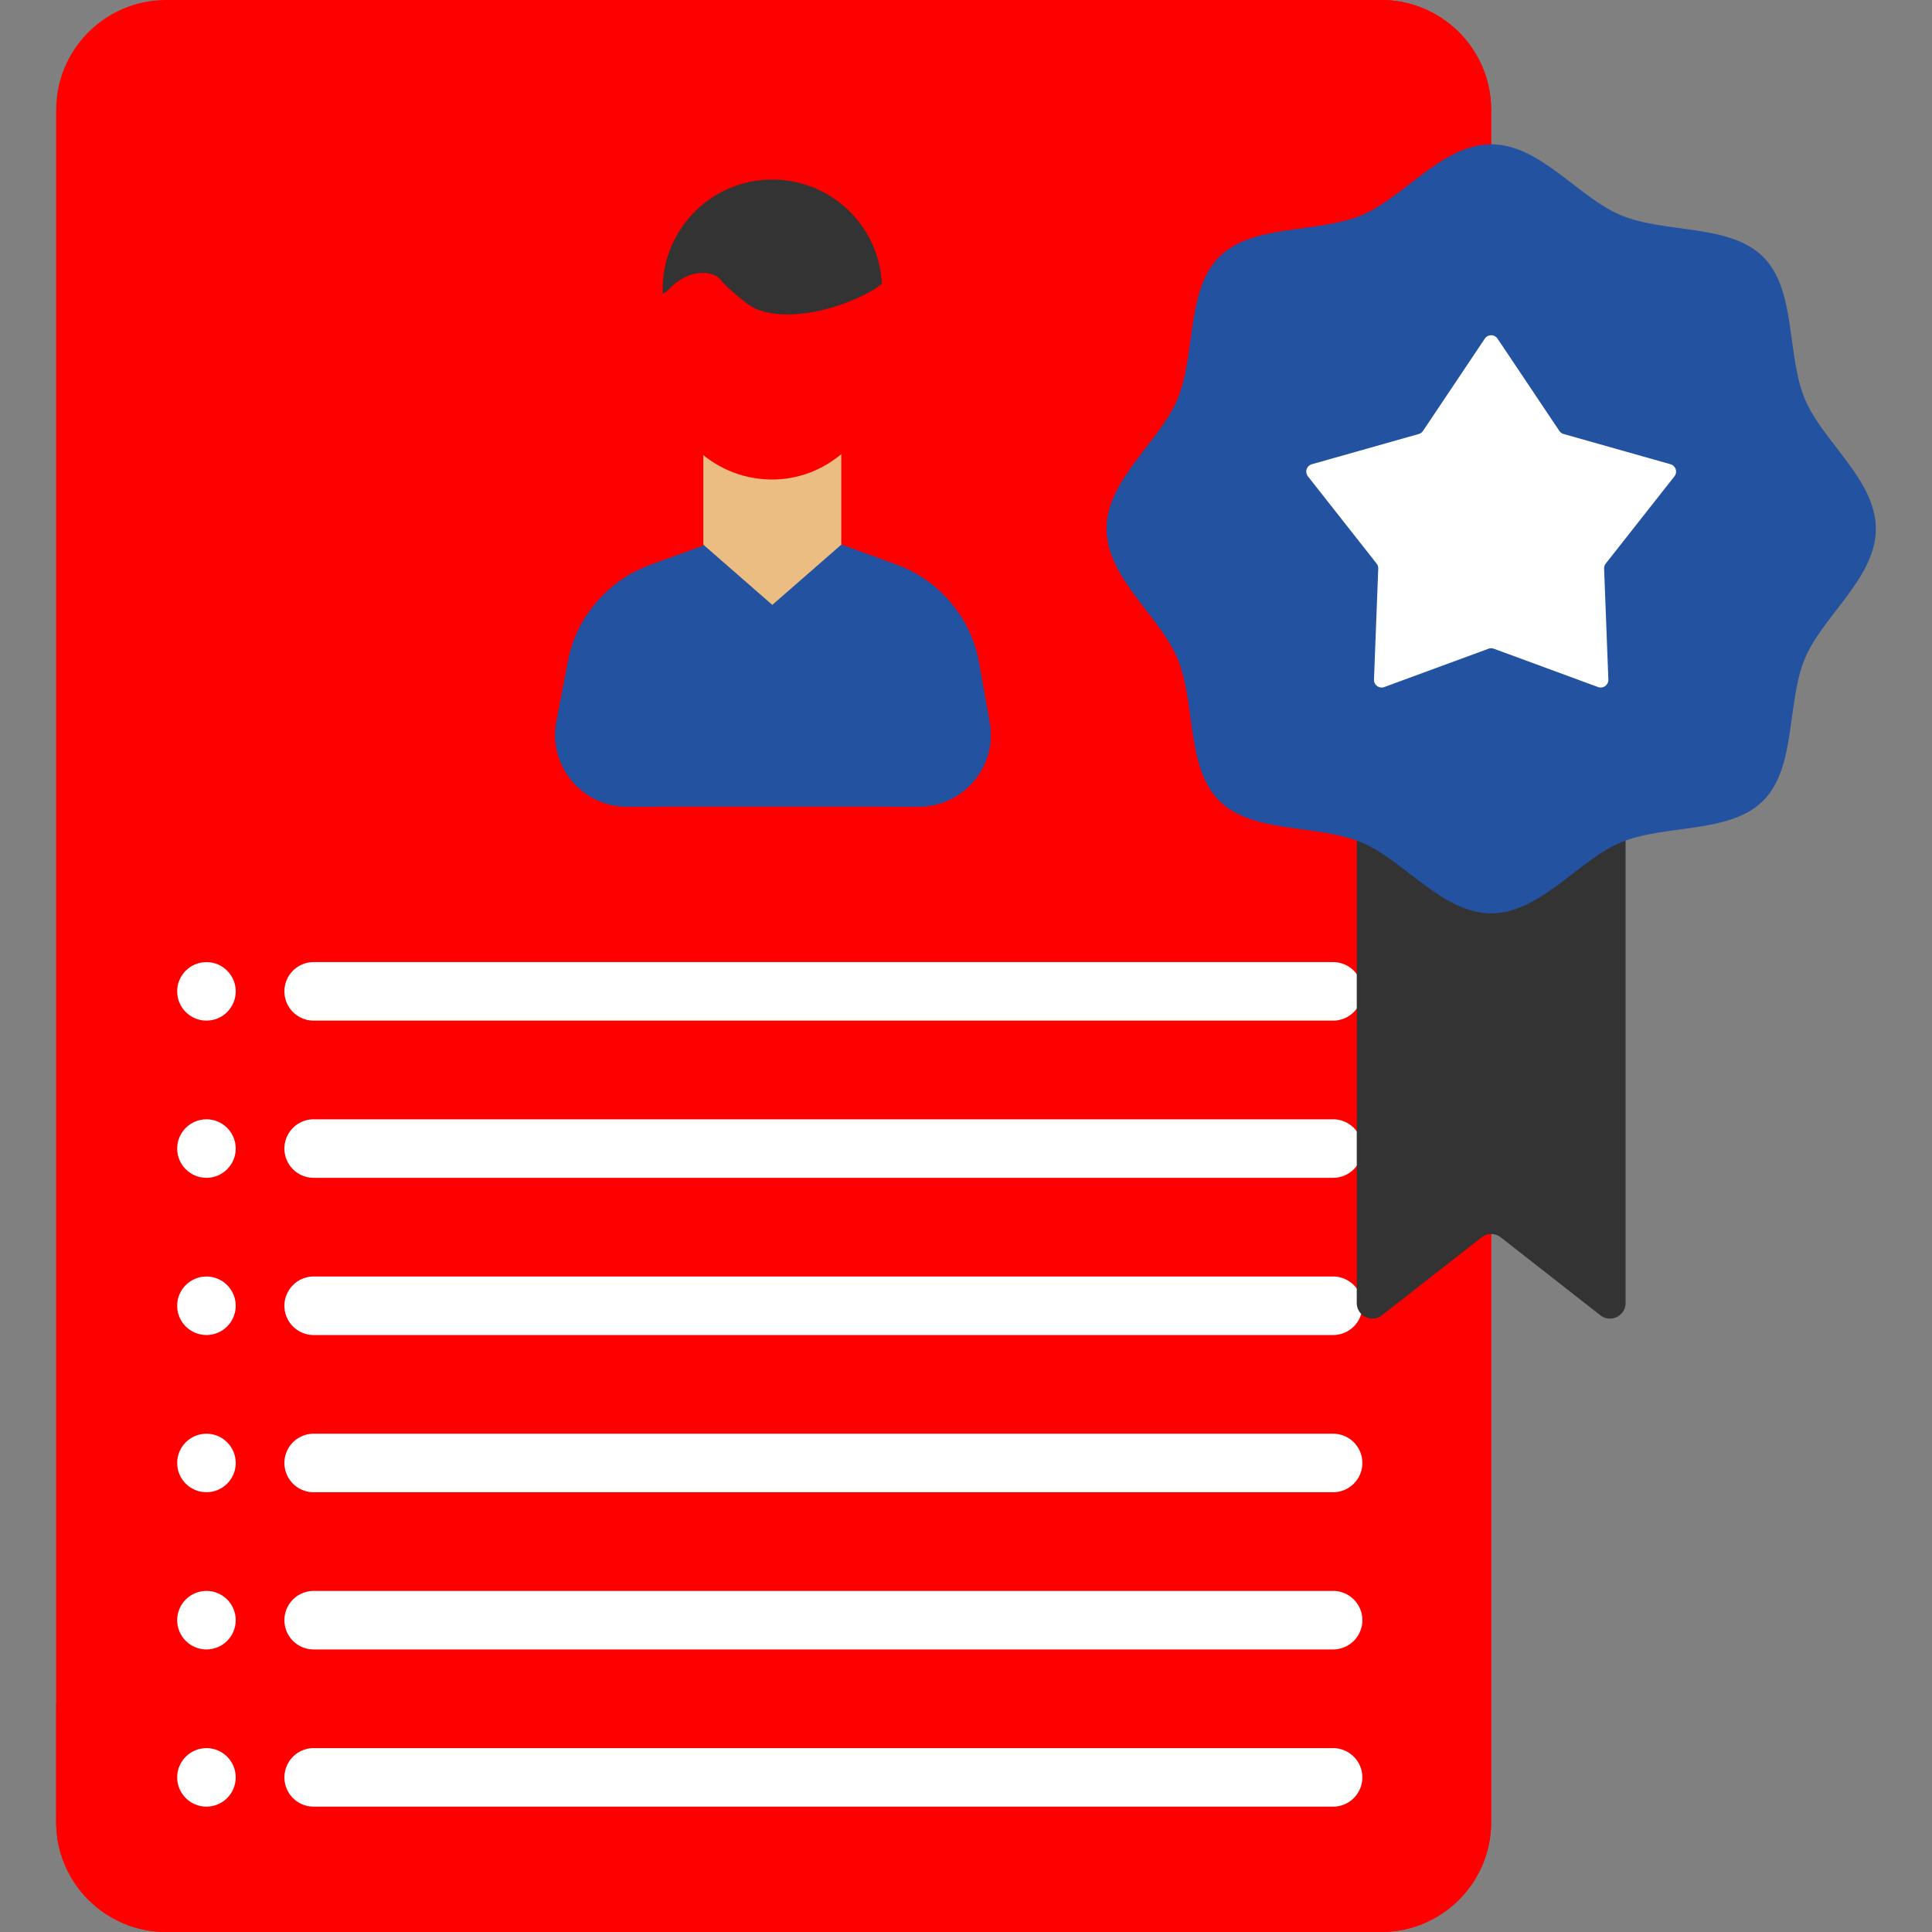
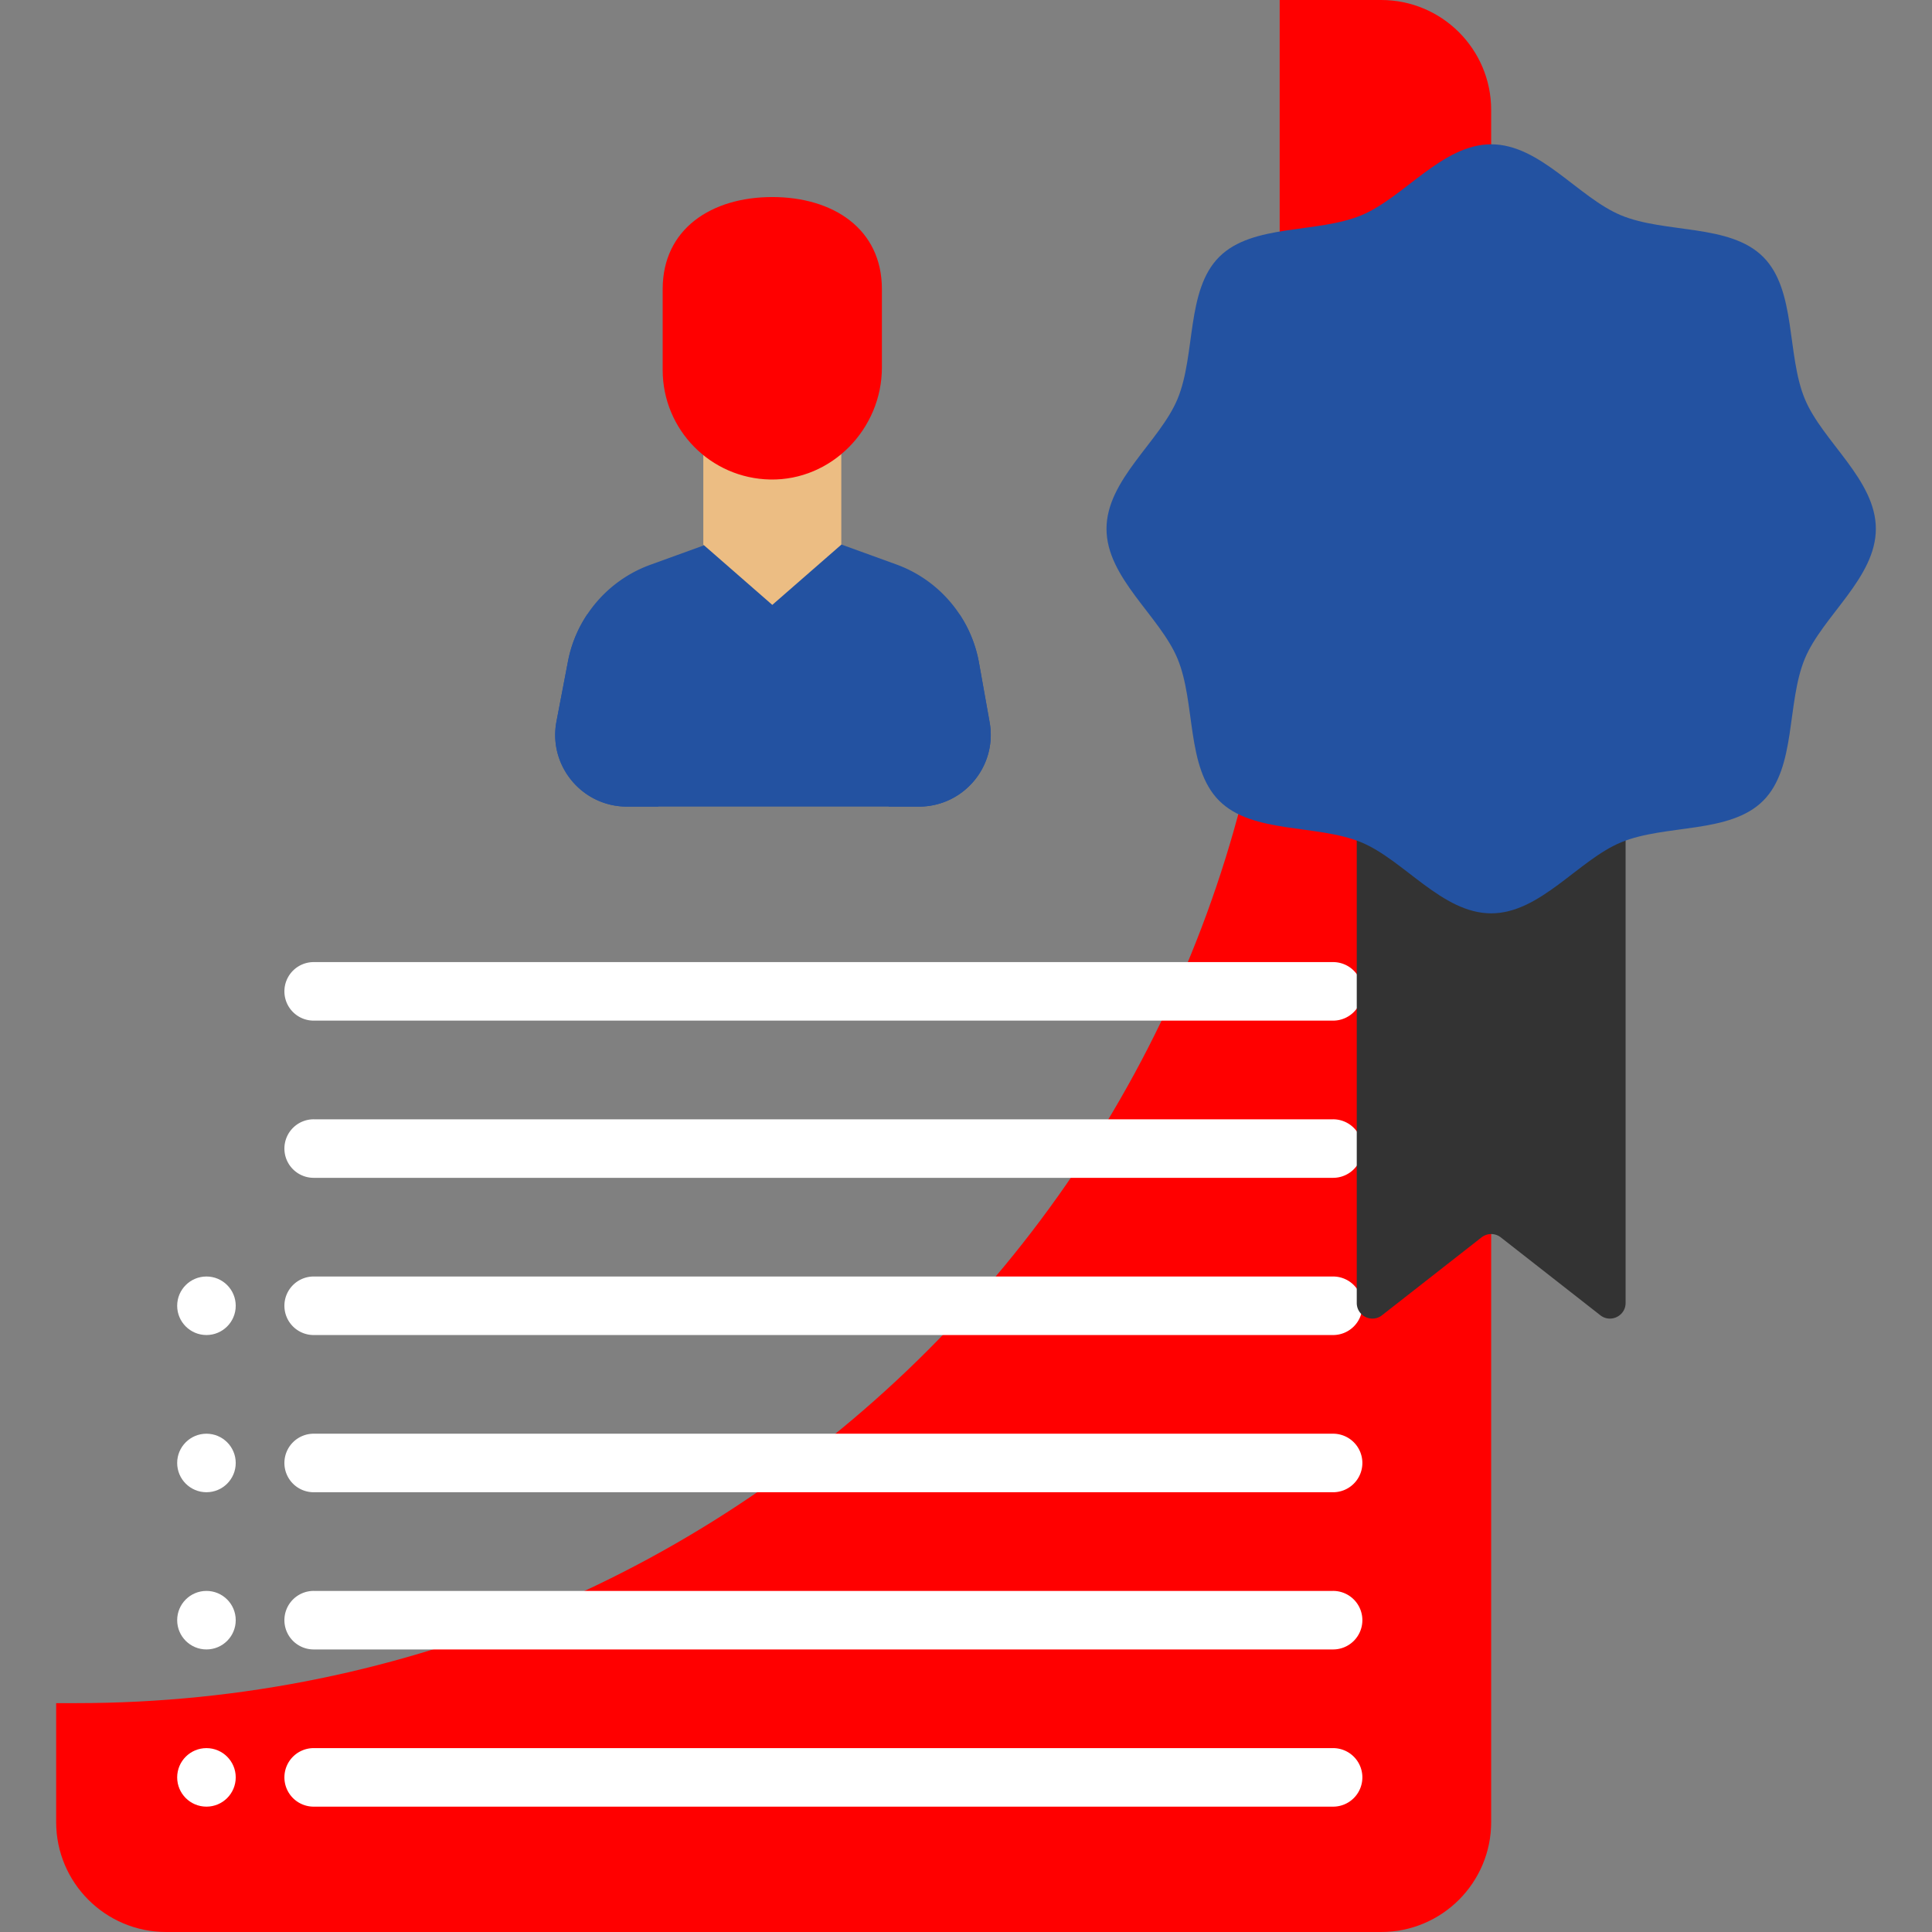
<svg xmlns="http://www.w3.org/2000/svg" version="1.1" width="512" height="512" x="0" y="0" viewBox="0 0 512 512" style="enable-background:new 0 0 512 512" xml:space="preserve" class="">
  <rect x="0" y="0" width="512" height="512" fill="#808080" stroke="none" />
  <g>
-     <path fill="#ff0000" d="M366.023 512H44.034c-16.101 0-29.154-13.053-29.154-29.154V29.154C14.88 13.053 27.932 0 44.034 0h321.989c16.101 0 29.154 13.053 29.154 29.154v453.692c0 16.101-13.052 29.154-29.154 29.154z" opacity="1" data-original="#ffe8d2" class="" />
    <path fill="#ff0000" d="M366.017 0h-26.89v132.608c0 176.034-142.765 318.738-318.875 318.738H14.88v31.506C14.88 498.95 27.935 512 44.04 512h321.977c16.105 0 29.16-13.05 29.16-29.148V29.148C395.177 13.05 382.121 0 366.017 0z" opacity="1" data-original="#f7d4ad" class="" />
    <path fill="#ffffff" d="M353.161 353.798H83.251a7.756 7.756 0 1 1 0-15.51h269.911a7.756 7.756 0 1 1-.001 15.51zM353.161 395.458H83.251a7.756 7.756 0 1 1 0-15.51h269.911a7.756 7.756 0 1 1-.001 15.51zM353.161 437.119H83.251a7.756 7.756 0 1 1 0-15.51h269.911a7.756 7.756 0 1 1-.001 15.51zM353.161 478.78H83.251a7.756 7.756 0 1 1 0-15.51h269.911a7.756 7.756 0 1 1-.001 15.51zM353.161 270.476H83.251a7.756 7.756 0 1 1 0-15.51h269.911a7.756 7.756 0 1 1-.001 15.51zM353.161 312.136H83.251a7.756 7.756 0 1 1 0-15.51h269.911a7.756 7.756 0 1 1-.001 15.51z" opacity="1" data-original="#e2a876" class="" />
    <g fill="#e2a876">
      <ellipse cx="54.712" cy="346.042" rx="7.758" ry="7.755" fill="#ffffff" opacity="1" data-original="#e2a876" class="" />
-       <ellipse cx="54.712" cy="262.721" rx="7.758" ry="7.755" fill="#ffffff" opacity="1" data-original="#e2a876" class="" />
-       <ellipse cx="54.712" cy="304.382" rx="7.758" ry="7.755" fill="#ffffff" opacity="1" data-original="#e2a876" class="" />
      <ellipse cx="54.712" cy="387.703" rx="7.758" ry="7.755" fill="#ffffff" opacity="1" data-original="#e2a876" class="" />
      <ellipse cx="54.712" cy="429.364" rx="7.758" ry="7.755" fill="#ffffff" opacity="1" data-original="#e2a876" class="" />
      <ellipse cx="54.712" cy="471.025" rx="7.758" ry="7.755" fill="#ffffff" opacity="1" data-original="#e2a876" class="" />
    </g>
    <path fill="#2352a1" d="M243.52 213.762h-77.347c-11.949 0-20.945-10.876-18.696-22.604l3.038-15.868a33.835 33.835 0 0 1 5.147-12.524 34.02 34.02 0 0 1 16.713-13.103l32.692-11.854 32.44 11.763a34.04 34.04 0 0 1 16.775 13.201v.007a33.94 33.94 0 0 1 5.154 12.824l2.822 15.777c2.088 11.666-6.879 22.381-18.738 22.381z" opacity="1" data-original="#b8b6ff" class="" />
    <path fill="#ecbd83" d="m222.956 144.342-18.291 15.96-18.279-15.96v-24.5h36.57z" opacity="1" data-original="#ecbd83" class="" />
    <path fill="#ff0000" d="M233.714 76.625V97.39c0 16.283-13.332 29.997-29.619 29.683-15.784-.304-28.48-13.188-28.48-29.033V76.625c0-16.037 13.006-24.406 29.049-24.406 16.045 0 29.05 8.369 29.05 24.406z" opacity="1" data-original="#f7d4ad" class="" />
    <g fill="#a09eef">
      <path d="M174.47 185.727v28.036h-8.297c-11.949 0-20.945-10.876-18.696-22.604l3.038-15.868a33.835 33.835 0 0 1 5.147-12.524c10.734 2.143 18.808 11.609 18.808 22.96zM243.52 213.762h-7.997v-28.036c0-11.33 8.053-20.789 18.759-22.946a33.94 33.94 0 0 1 5.154 12.824l2.822 15.777c2.088 11.666-6.879 22.381-18.738 22.381z" fill="#2352a1" opacity="1" data-original="#a09eef" class="" />
    </g>
-     <path fill="#333333" d="M233.714 75.209c-1.088.834-1.897 1.433-1.897 1.433a52.437 52.437 0 0 1-6.687 3.237c-10.894 4.358-21.545 4.518-26.697.91 0 0-5.38-4.012-7.395-6.574s-8.424-3.211-13.736 2.427c-.557.59-1.122.978-1.686 1.205v-1.205c0-16.048 13.011-29.054 29.066-29.054a28.95 28.95 0 0 1 20.549 8.513c4.95 4.939 8.121 11.648 8.483 19.108z" opacity="1" data-original="#6e4848" class="" />
    <path fill="#333333" d="m424.101 348.555-26.369-20.637a4.146 4.146 0 0 0-5.109 0l-26.369 20.637c-2.72 2.129-6.699.192-6.699-3.262V197.335a4.143 4.143 0 0 1 4.144-4.142h62.957a4.143 4.143 0 0 1 4.144 4.142v147.959c0 3.453-3.979 5.39-6.699 3.261z" opacity="1" data-original="#ff445c" class="" />
    <path fill="#2352a1" d="M497.12 140.144c0 13.006-14.132 23.107-18.824 34.416-4.864 11.722-2.204 28.815-11.043 37.648-8.837 8.832-25.929 6.161-37.655 11.021-11.31 4.687-21.415 18.817-34.421 18.817s-23.111-14.13-34.421-18.817c-11.726-4.859-28.817-2.189-37.655-11.021-8.839-8.833-6.178-25.926-11.042-37.648-4.693-11.309-18.824-21.411-18.824-34.416 0-13.006 14.132-23.107 18.825-34.416 4.864-11.722 2.204-28.815 11.043-37.648 8.837-8.832 25.929-6.161 37.655-11.021 11.31-4.687 21.415-18.817 34.421-18.817s23.111 14.13 34.421 18.817c11.726 4.859 28.817 2.189 37.655 11.021 8.839 8.833 6.178 25.926 11.042 37.648 4.691 11.309 18.823 21.41 18.823 34.416z" opacity="1" data-original="#ff8b59" class="" />
-     <path fill="#ffffff" d="m396.867 89.746 16.372 24.445c.269.401.671.694 1.136.825l28.318 8.01a2.032 2.032 0 0 1 1.044 3.213l-18.199 23.118a2.028 2.028 0 0 0-.434 1.335l1.129 29.395a2.033 2.033 0 0 1-2.734 1.986l-27.62-10.157a2.03 2.03 0 0 0-1.404 0l-27.62 10.157c-1.359.5-2.79-.54-2.735-1.986l1.129-29.395a2.028 2.028 0 0 0-.434-1.335l-18.199-23.118a2.033 2.033 0 0 1 1.044-3.213l28.318-8.01a2.029 2.029 0 0 0 1.136-.825l16.372-24.445a2.035 2.035 0 0 1 3.381 0z" opacity="1" data-original="#fee07d" class="" />
  </g>
</svg>